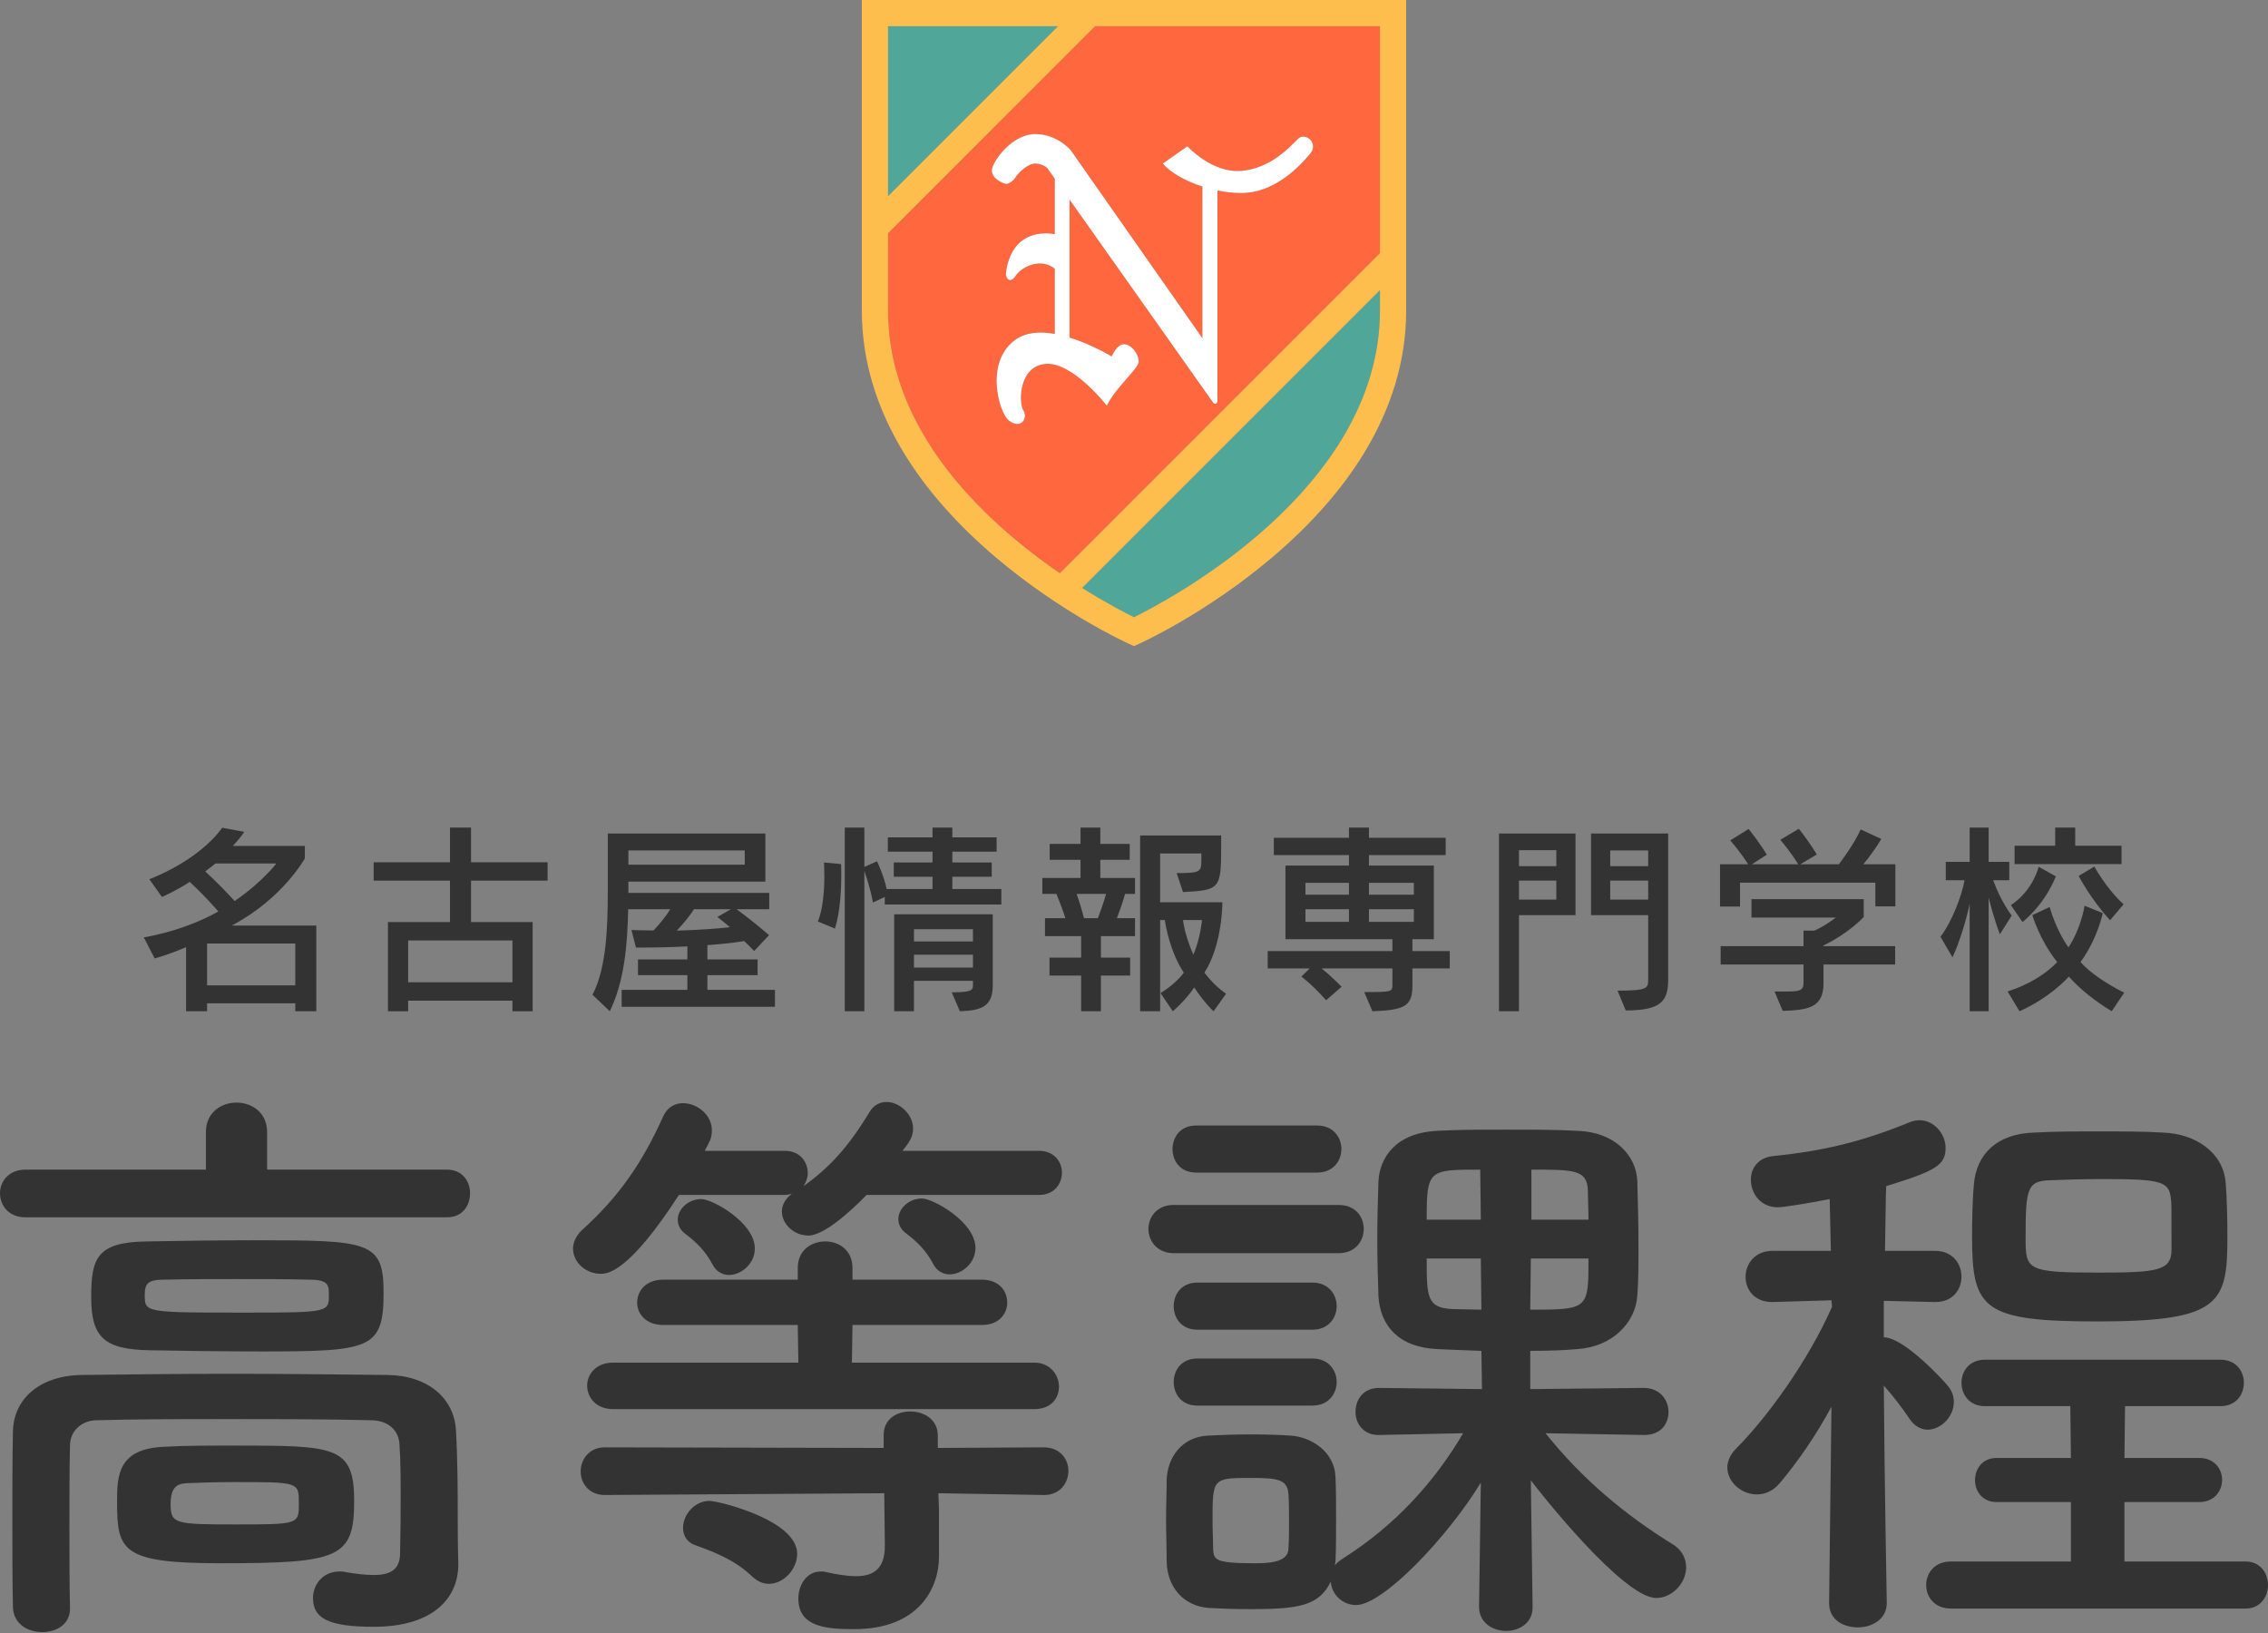
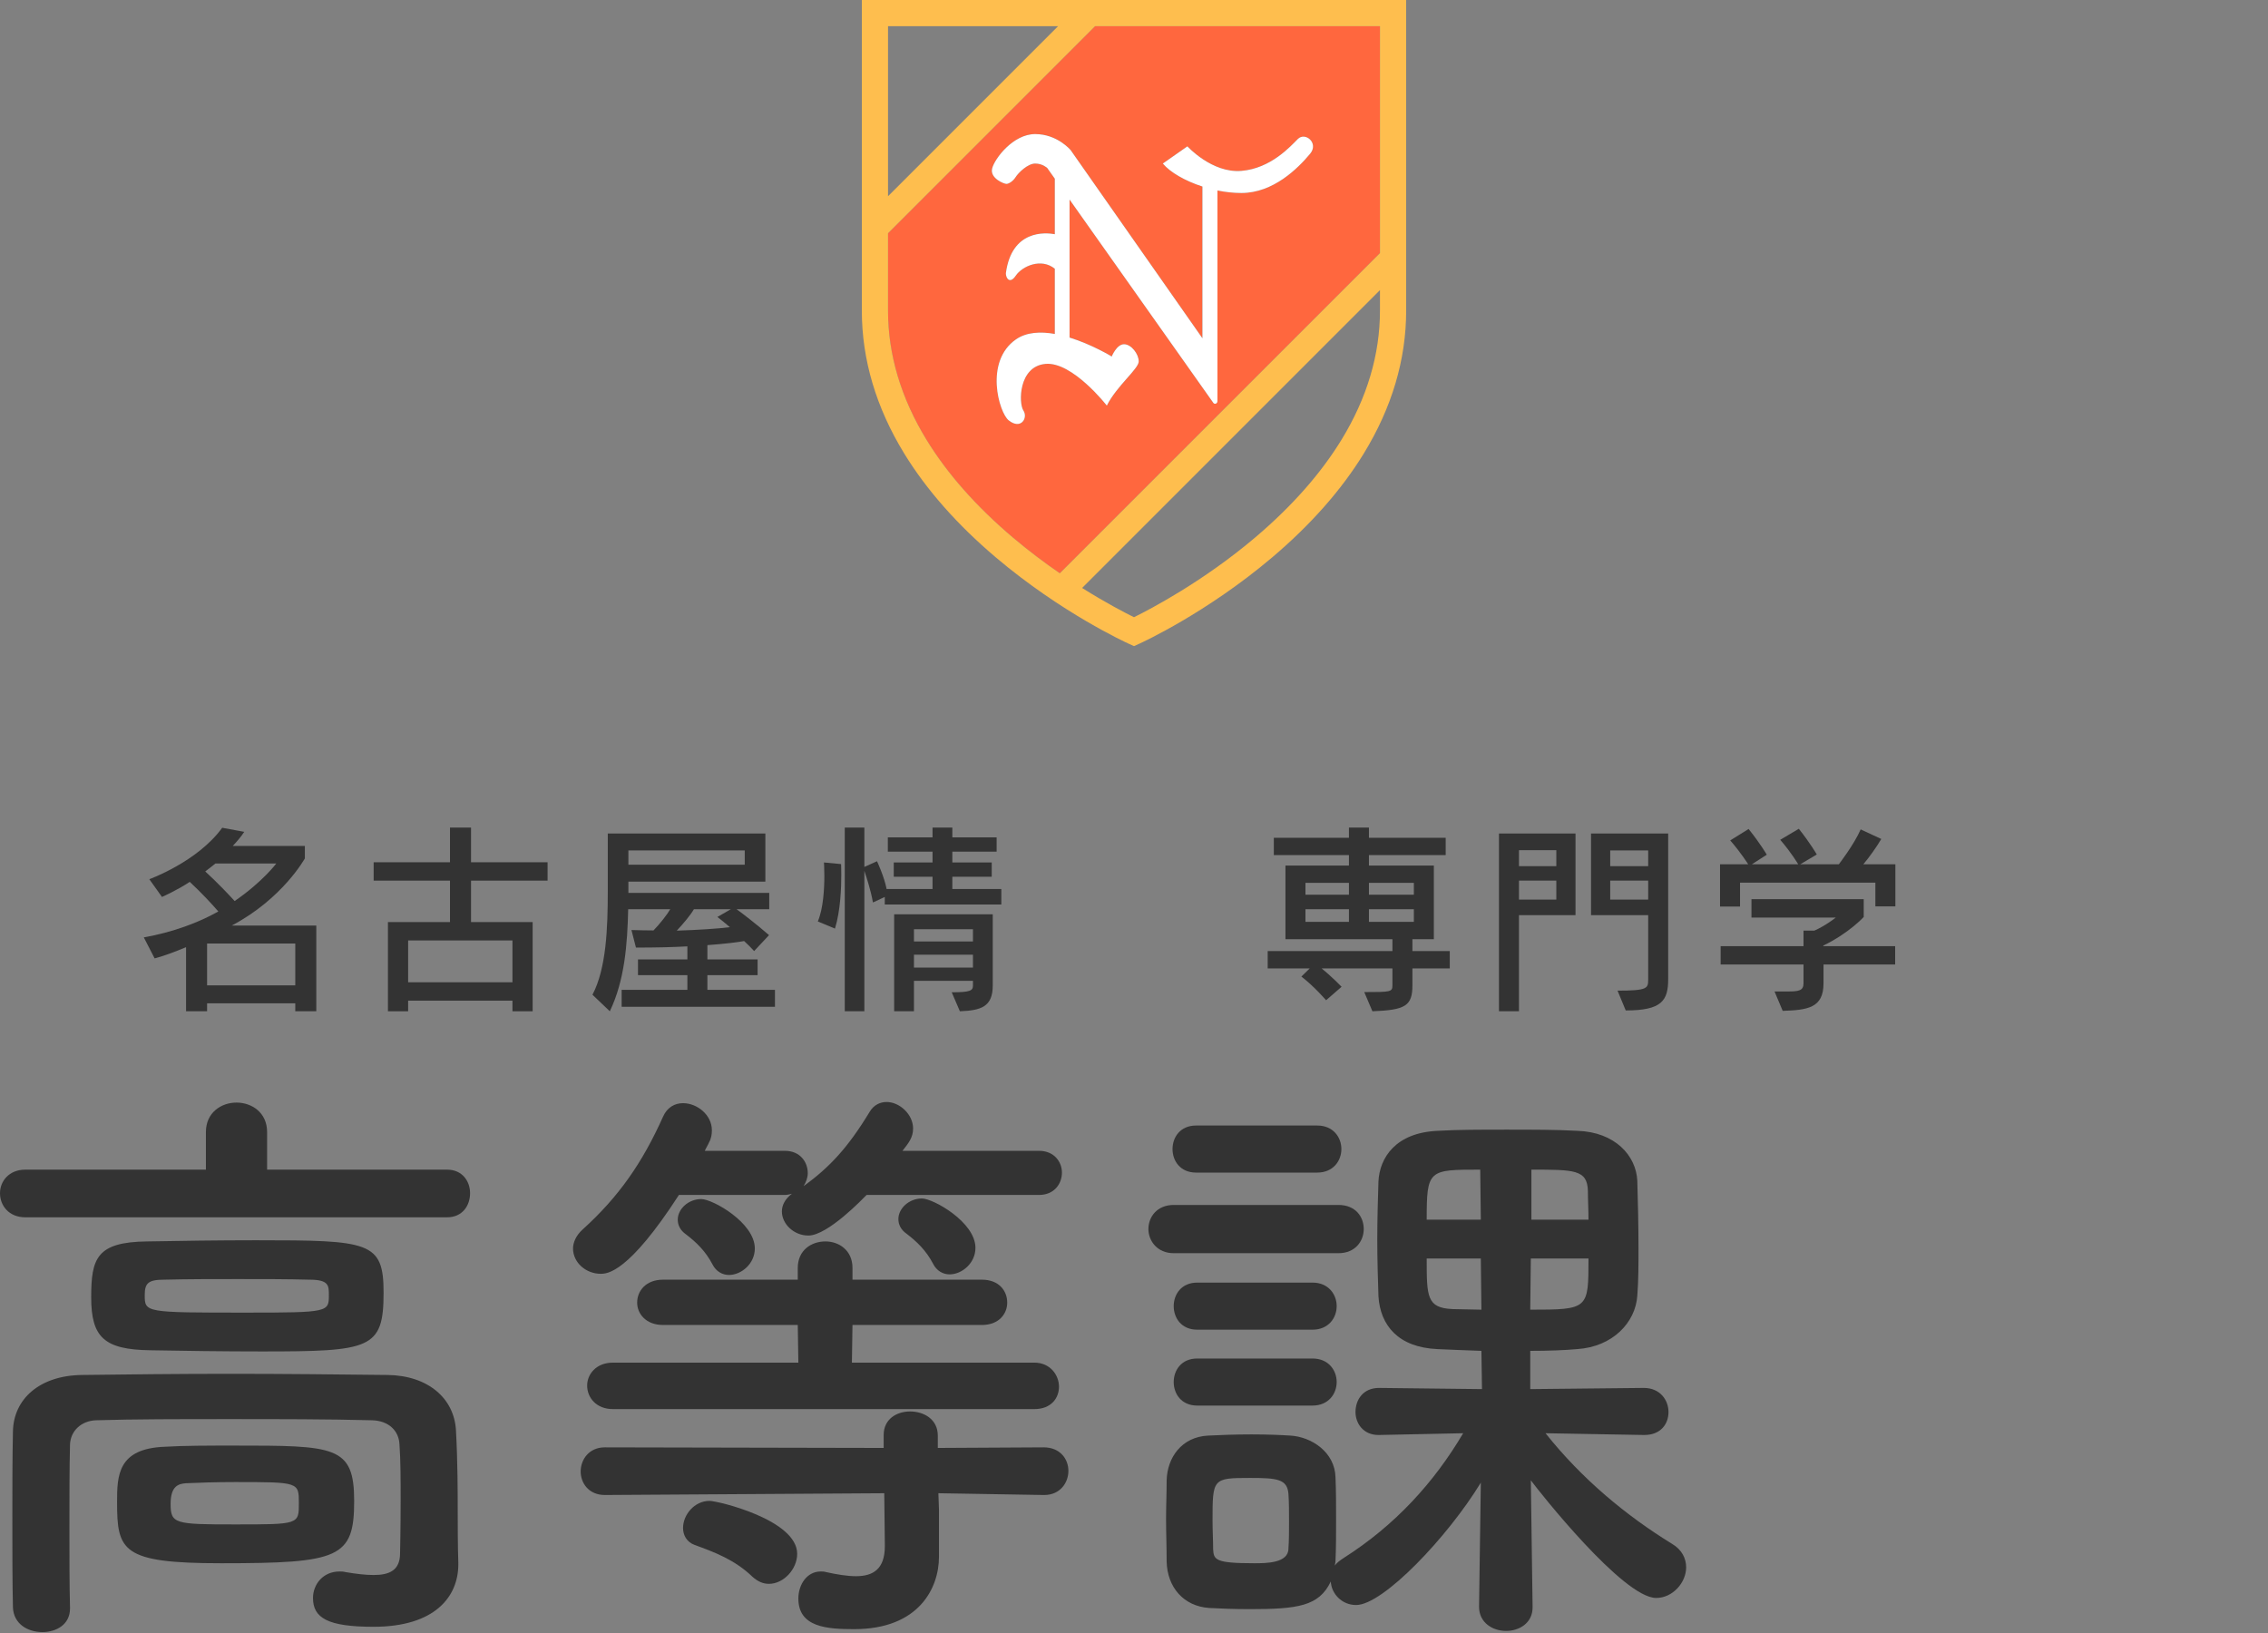
<svg xmlns="http://www.w3.org/2000/svg" width="200" height="144" viewBox="0 0 200 144" fill="none">
  <rect x="0" y="0" width="200" height="144" fill="#808080" stroke="none" />
-   <path d="M78.309 2.309V17.303L93.302 2.309H78.309Z" fill="#50A698" />
  <path d="M89.322 47.402C90.727 48.591 92.135 49.643 93.455 50.55L121.69 22.316V2.309H96.568L78.309 20.569V27.395C78.309 31.275 79.452 35.108 81.708 38.791C83.538 41.778 86.1 44.675 89.322 47.402ZM87.492 14.854C87.708 13.988 89.338 11.823 91.286 11.823C93.234 11.823 94.411 13.234 94.411 13.234L106.034 29.83V16.447C104.49 15.948 103.18 15.184 102.543 14.42L104.708 12.905C104.708 12.905 106.873 15.286 109.471 15.07C112.068 14.853 113.8 12.905 114.45 12.255C115.1 11.606 116.316 12.613 115.532 13.554C114.45 14.854 112.285 17.018 109.471 17.018C108.77 17.018 108.055 16.937 107.36 16.796V35.358C107.36 35.615 107.103 35.666 107.003 35.535C106.96 35.479 98.304 23.234 94.318 17.595V29.767C96.325 30.384 98.036 31.438 98.036 31.438C98.036 31.438 98.469 30.356 99.118 30.356C99.767 30.356 100.417 31.221 100.417 31.87C100.417 32.519 98.469 34.034 97.603 35.765C97.603 35.765 94.574 31.87 92.194 32.087C89.813 32.303 89.813 35.549 90.246 36.198C90.679 36.847 90.03 37.929 88.948 37.064C88.103 36.388 86.784 31.871 89.597 29.923C90.53 29.277 91.774 29.227 93.018 29.448V23.698C91.823 22.718 90.144 23.46 89.566 24.317C89.052 25.078 88.7 24.533 88.7 24.1C89.211 20.241 92.186 20.5 93.018 20.652V15.758C92.594 15.158 92.349 14.812 92.349 14.812C92.349 14.812 91.936 14.421 91.286 14.421C90.637 14.421 89.811 15.218 89.554 15.628C89.346 15.961 88.967 16.215 88.751 16.215C88.535 16.215 87.275 15.72 87.492 14.854Z" fill="#FF673E" />
-   <path d="M99.999 54.427C101.471 53.7 106.126 51.263 110.718 47.367C113.929 44.642 116.482 41.748 118.306 38.765C120.551 35.091 121.689 31.265 121.689 27.395V25.582L95.425 51.847C97.527 53.168 99.214 54.04 99.999 54.427V54.427Z" fill="#50A698" />
  <path d="M114.45 12.256C113.801 12.905 112.069 14.854 109.471 15.07C106.873 15.287 104.708 12.905 104.708 12.905L102.543 14.421C103.18 15.185 104.49 15.948 106.034 16.448V29.83L94.411 13.234C94.411 13.234 93.234 11.824 91.286 11.824C89.338 11.824 87.709 13.989 87.492 14.854C87.275 15.72 88.534 16.216 88.751 16.216C88.967 16.216 89.346 15.961 89.554 15.629C89.811 15.219 90.636 14.421 91.286 14.421C91.936 14.421 92.349 14.813 92.349 14.813C92.349 14.813 92.593 15.159 93.018 15.759V20.652C92.185 20.501 89.21 20.241 88.7 24.1C88.7 24.533 89.051 25.078 89.566 24.317C90.144 23.461 91.822 22.719 93.018 23.698V29.448C91.773 29.227 90.53 29.277 89.596 29.924C86.783 31.872 88.102 36.389 88.947 37.065C90.029 37.93 90.678 36.849 90.246 36.199C89.813 35.55 89.813 32.304 92.193 32.088C94.574 31.872 97.603 35.766 97.603 35.766C98.469 34.035 100.416 32.52 100.416 31.871C100.416 31.221 99.767 30.356 99.118 30.356C98.468 30.356 98.036 31.438 98.036 31.438C98.036 31.438 96.324 30.385 94.317 29.767V17.596C98.303 23.235 106.96 35.48 107.003 35.536C107.103 35.667 107.36 35.615 107.359 35.359V16.796C108.054 16.938 108.769 17.018 109.471 17.018C112.285 17.018 114.45 14.854 115.533 13.555C116.317 12.614 115.1 11.607 114.45 12.256V12.256Z" fill="white" />
  <path d="M76 0V27.395C76 31.706 77.258 35.946 79.74 39.996C81.699 43.194 84.421 46.279 87.831 49.165C93.599 54.047 99.284 56.65 99.523 56.759L100 56.975L100.477 56.759C100.716 56.65 106.401 54.047 112.169 49.165C115.579 46.279 118.301 43.194 120.26 39.996C122.742 35.946 124 31.706 124 27.395V0H76ZM93.303 2.309L78.309 17.303V2.309H93.303ZM81.709 38.79C79.453 35.108 78.309 31.274 78.309 27.395V20.568L96.569 2.309H121.691V22.316L93.456 50.551C92.136 49.643 90.728 48.591 89.323 47.402C86.101 44.675 83.539 41.778 81.709 38.79V38.79ZM118.306 38.765C116.483 41.748 113.93 44.642 110.719 47.367C106.127 51.263 101.472 53.7 99.999 54.427C99.215 54.04 97.527 53.168 95.425 51.847L121.69 25.582V27.395C121.69 31.265 120.551 35.091 118.306 38.765Z" fill="#FEBE4E" />
  <path d="M27.892 89.175V81.615H20.44C24.94 79.239 26.884 75.693 26.884 75.693V74.595H20.53C20.926 74.163 21.232 73.821 21.538 73.353L19.594 72.993C17.416 75.999 13.168 77.529 13.168 77.529L14.284 79.095C14.284 79.095 15.634 78.501 16.732 77.763C17.74 78.699 18.676 79.707 19.252 80.373C17.542 81.345 15.238 82.209 12.682 82.659L13.636 84.513C14.59 84.261 15.58 83.865 16.408 83.523V89.175H18.262V88.473H26.038V89.175H27.892ZM24.364 76.143C24.364 76.143 23.158 77.763 20.692 79.455C20.134 78.843 19.18 77.835 18.1 76.845C18.37 76.629 18.73 76.377 19 76.143H24.364ZM26.038 86.889H18.262V83.199H26.038V86.889Z" fill="#333333" />
  <path d="M46.972 89.175V81.309H41.536V77.655H48.286V76.035H41.536V72.975H39.682V76.035H32.95V77.655H39.682V81.309H34.21V89.175H35.992V88.239H45.19V89.175H46.972ZM45.19 86.619H35.992V82.929H45.19V86.619Z" fill="#333333" />
  <path d="M68.338 88.779V87.285H62.38V85.989H66.808V84.603H62.38V83.343C64.036 83.217 65.044 83.091 65.62 82.983C65.98 83.325 66.142 83.469 66.502 83.865L67.816 82.461C66.718 81.507 65.548 80.607 64.954 80.175H67.834V78.735H55.414V77.745H67.492V73.497H53.596V78.591C53.596 81.813 53.47 85.395 52.246 87.717L53.776 89.175C55.09 86.439 55.324 83.253 55.396 80.175H59.104C58.852 80.625 58.204 81.453 57.628 82.047C57.052 82.047 56.332 82.029 55.684 82.011L56.08 83.559C57.88 83.559 59.338 83.523 60.616 83.451V84.603H56.26V85.989H60.616V87.285H54.82V88.779H68.338ZM65.674 76.251H55.414V74.991H65.674V76.251ZM64.45 80.175L63.262 80.859C63.262 80.859 63.874 81.327 64.36 81.759C63.388 81.885 61.534 82.011 59.68 82.065C60.256 81.453 60.904 80.679 61.192 80.175H64.45Z" fill="#333333" />
  <path d="M73.63 81.885C74.116 80.319 74.188 78.303 74.188 77.151C74.188 76.575 74.17 76.197 74.17 76.197L72.658 76.053C72.658 76.053 72.694 76.539 72.694 77.223C72.694 78.375 72.604 80.103 72.118 81.255L73.63 81.885ZM88.3 79.761V78.393H83.98V77.313H87.454V76.053H83.98V75.099H87.886V73.839H83.98V72.975H82.234V73.839H78.292V75.099H82.234V76.053H78.814V77.313H82.234V78.393H78.184C77.986 77.331 77.338 75.945 77.338 75.945L76.222 76.449V72.975H74.494V89.175H76.222V76.791C76.402 77.331 76.798 78.519 76.978 79.581L78.022 79.095V79.761H88.3ZM84.646 89.175C86.518 89.103 87.544 88.779 87.544 86.907V80.625H78.85V89.175H80.596V86.493H85.798V86.907C85.798 87.357 85.564 87.501 83.926 87.501L84.646 89.175ZM85.798 83.019H80.596V81.939H85.798V83.019ZM85.798 85.323H80.596V84.189H85.798V85.323Z" fill="#333333" />
-   <path d="M97.084 89.175V86.025H99.658V84.441H97.084V82.551H100.09V80.967H98.488C98.794 80.175 99.1 79.275 99.208 78.825H100.09V77.421H97.03V75.819H99.622V74.415H97.03V72.975H95.284V74.415H92.566V75.819H95.284V77.421H91.918V78.825H93.16C93.34 79.257 93.682 80.139 93.952 80.967H92.152V82.551H95.338V84.441H92.548V86.025H95.338V89.175H97.084ZM108.118 87.627C107.218 86.997 106.678 86.367 106.21 85.773C107.812 83.289 107.794 79.563 107.794 79.563H102.304V75.261H105.94V75.783C105.94 76.899 105.886 76.989 103.762 76.989L104.32 78.663C107.596 78.501 107.686 78.375 107.686 74.613V73.677H100.54V89.175H102.304V81.129H102.718C102.826 81.849 103.222 83.991 104.392 85.773C103.906 86.421 103.186 87.051 102.34 87.573L103.42 89.175C104.158 88.545 104.842 87.771 105.31 87.069C105.688 87.663 106.39 88.599 107.02 89.175L108.118 87.627ZM95.59 80.967C95.374 80.121 95.14 79.383 94.942 78.825H97.534C97.39 79.401 97.03 80.409 96.814 80.967H95.59ZM105.994 81.129C105.994 81.129 105.886 82.623 105.238 84.189C104.698 82.983 104.41 81.849 104.32 81.129H105.994Z" fill="#333333" />
  <path d="M127.846 85.395V83.865H124.552V82.821H126.442V76.323H120.718V75.405H127.486V73.875H120.718V72.975H118.954V73.875H112.33V75.405H118.954V76.323H113.356V82.821H122.788V83.865H111.79V85.395H115.498L114.76 86.115C115.912 86.997 116.938 88.203 116.938 88.203L118.306 87.015C118.306 87.015 117.442 86.115 116.542 85.395H122.788V86.889C122.788 87.465 122.662 87.483 120.304 87.483L121.024 89.175C123.922 89.067 124.552 88.707 124.552 86.889V85.395H127.846ZM124.678 78.897H120.718V77.853H124.678V78.897ZM118.954 78.897H115.12V77.853H118.954V78.897ZM124.678 81.291H120.718V80.175H124.678V81.291ZM118.954 81.291H115.12V80.175H118.954V81.291Z" fill="#333333" />
  <path d="M143.362 89.103C146.566 89.103 147.106 88.221 147.106 86.331V73.497H140.302V80.697H145.342V86.385C145.342 87.159 145.27 87.357 142.642 87.357L143.362 89.103ZM133.948 89.175V80.697H138.934V73.497H132.184V89.175H133.948ZM137.242 76.377H133.948V74.973H137.242V76.377ZM145.342 76.377H141.994V74.991H145.342V76.377ZM145.342 79.329H141.994V77.655H145.342V79.329ZM137.242 79.329H133.948V77.655H137.242V79.329Z" fill="#333333" />
  <path d="M167.14 79.923V76.215H164.314C164.8 75.639 165.43 74.775 165.898 73.983L164.08 73.137C163.504 74.469 162.154 76.215 162.154 76.215H158.752L160.21 75.351C160.21 75.351 159.67 74.397 158.626 73.083L156.988 74.055C158.014 75.243 158.572 76.215 158.572 76.215H154.486L155.8 75.369C155.8 75.369 155.278 74.451 154.198 73.101L152.578 74.109C153.55 75.225 154.162 76.215 154.162 76.215H151.678V79.941H153.442V77.835H165.376V79.923H167.14ZM167.122 85.053V83.433H160.786V83.379C163.036 82.299 164.35 80.859 164.35 80.859V79.293H154.45V80.913H161.884C161.884 80.913 160.984 81.633 159.994 82.065H159.04V83.433H151.732V85.053H159.04V86.709C159.04 87.357 158.626 87.429 157.654 87.429H156.484L157.204 89.139C159.4 89.067 160.804 88.887 160.804 86.709V85.053H167.122Z" fill="#333333" />
-   <path d="M187.084 76.197V74.577H182.998V72.975H181.234V74.577H177.652V76.197H187.084ZM187.264 79.743C185.68 78.285 184.69 76.413 184.69 76.413L183.304 77.241C183.304 77.241 184.366 79.293 186.076 81.147L187.264 79.743ZM178.354 81.309C180.514 79.509 181.288 77.277 181.288 77.277L179.776 76.431C179.776 76.431 179.308 78.501 177.328 79.815L178.354 81.309ZM175.366 89.175V79.131C175.798 80.949 176.356 82.389 176.356 82.389L177.4 80.733C177.4 80.733 176.482 79.581 175.762 77.619H177.184V75.999H175.366V72.975H173.692V75.999H171.586V77.619H173.242C173.008 78.915 172.18 81.201 171.118 82.605L172.18 84.423C172.828 83.019 173.44 80.949 173.692 79.689V89.175H175.366ZM187.318 87.537C185.806 86.781 184.312 85.791 183.466 84.837C184.996 82.731 185.428 80.517 185.428 80.517L183.826 79.869C183.826 79.869 183.52 81.867 182.404 83.541C181.252 81.921 180.748 79.977 180.748 79.977L179.218 80.697C179.218 80.697 179.884 82.947 181.414 84.837C180.406 85.899 178.912 86.817 177.04 87.429L178.084 89.175C179.866 88.383 181.45 87.195 182.44 86.115C183.358 87.177 184.78 88.311 186.22 89.175L187.318 87.537Z" fill="#333333" />
  <path d="M39.429 107.343C40.778 107.343 41.453 106.306 41.453 105.216C41.453 104.179 40.778 103.141 39.429 103.141H23.554V99.821C23.554 98.109 22.205 97.227 20.856 97.227C19.507 97.227 18.158 98.109 18.158 99.821V103.141H2.231C0.778 103.141 0 104.179 0 105.216C0 106.306 0.778 107.343 2.231 107.343H39.429ZM33.826 113.984C33.826 109.471 32.581 109.367 22.568 109.367C19.248 109.367 15.824 109.419 12.97 109.471C8.508 109.522 8.042 110.975 8.042 114.399C8.042 117.927 9.183 119.017 13.281 119.068C16.083 119.12 19.715 119.172 23.087 119.172C32.685 119.172 33.826 118.965 33.826 113.984ZM35.279 136.967C35.279 138.472 34.345 138.887 32.944 138.887C32.218 138.887 31.388 138.783 30.454 138.627C30.298 138.576 30.091 138.576 29.935 138.576C28.483 138.576 27.601 139.717 27.601 140.91C27.601 142.674 28.898 143.452 32.944 143.452C38.34 143.452 40.415 140.806 40.415 137.953C40.415 137.901 40.415 137.849 40.415 137.797C40.363 136.397 40.363 133.906 40.363 133.284C40.363 131.831 40.363 128.874 40.208 126.124C40.052 123.323 37.769 121.299 34.189 121.247C29.779 121.196 25.006 121.144 20.337 121.144C15.668 121.144 11.154 121.196 7.211 121.247C3.476 121.299 1.193 123.375 1.141 126.228C1.089 128.563 1.089 131.312 1.089 134.01C1.089 136.76 1.089 139.458 1.141 141.74C1.193 143.193 2.438 143.919 3.735 143.919C4.981 143.919 6.174 143.245 6.174 141.844C6.174 141.792 6.174 141.792 6.174 141.74C6.122 139.769 6.122 137.227 6.122 134.633C6.122 132.039 6.122 129.445 6.174 127.369C6.226 126.176 7.16 125.294 8.457 125.242C11.829 125.138 15.927 125.138 20.182 125.138C24.488 125.138 28.898 125.138 32.84 125.242C34.293 125.294 35.175 126.176 35.227 127.369C35.331 128.77 35.331 130.586 35.331 132.246C35.331 134.788 35.279 136.967 35.279 136.967ZM14.527 127.577C10.376 127.733 10.324 130.119 10.324 132.454C10.324 136.76 10.739 137.849 19.507 137.849C29.935 137.849 31.232 137.382 31.232 132.35C31.232 127.473 29.52 127.473 20.597 127.473C18.418 127.473 16.239 127.473 14.527 127.577ZM29.001 114.192C29.001 115.696 29.001 115.748 21.738 115.748C12.763 115.748 12.763 115.748 12.763 114.192C12.763 113.154 13.074 112.843 14.475 112.843C16.602 112.791 18.833 112.791 21.012 112.791C23.191 112.791 25.37 112.791 27.289 112.843C29.001 112.843 29.001 113.362 29.001 114.192ZM26.355 132.557C26.355 134.425 26.355 134.425 20.7 134.425C15.409 134.425 15.045 134.373 15.045 132.609C15.045 131.001 15.772 130.845 16.394 130.793C17.484 130.742 19.092 130.69 20.7 130.69C26.355 130.69 26.355 130.69 26.355 132.557Z" fill="#333333" />
  <path d="M83.735 112.376C84.825 112.376 86.018 111.39 86.018 110.041C86.018 107.758 82.283 105.683 81.297 105.683C80.156 105.683 79.222 106.565 79.222 107.499C79.222 107.966 79.429 108.433 79.948 108.796C80.83 109.471 81.66 110.249 82.283 111.442C82.594 112.065 83.165 112.376 83.735 112.376ZM91.621 105.372C92.97 105.372 93.645 104.386 93.645 103.4C93.645 102.467 92.97 101.481 91.621 101.481H79.585C80.156 100.755 80.519 100.288 80.519 99.509C80.519 98.264 79.326 97.175 78.184 97.175C77.614 97.175 77.043 97.434 76.68 98.057C74.76 101.221 73.152 102.934 70.869 104.594C71.076 104.231 71.232 103.867 71.232 103.452C71.232 102.467 70.558 101.481 69.209 101.481H62.153C62.257 101.221 62.413 101.014 62.516 100.755C62.724 100.391 62.776 100.028 62.776 99.665C62.776 98.316 61.479 97.279 60.233 97.279C59.507 97.279 58.833 97.642 58.469 98.472C56.654 102.519 54.578 105.528 51.362 108.433C50.791 108.952 50.532 109.574 50.532 110.093C50.532 111.338 51.673 112.324 52.97 112.324C53.541 112.324 55.409 112.272 59.87 105.372H69.209C69.416 105.372 69.624 105.32 69.831 105.268C69.209 105.735 68.949 106.306 68.949 106.825C68.949 107.914 69.987 108.952 71.284 108.952C72.996 108.952 76.109 105.683 76.42 105.372H91.621ZM91.206 124.257C92.711 124.257 93.385 123.271 93.385 122.285C93.385 121.247 92.607 120.158 91.206 120.158H75.123L75.175 116.838H86.589C88.093 116.838 88.82 115.852 88.82 114.866C88.82 113.829 88.093 112.843 86.589 112.843H75.175V111.805C75.175 110.249 73.982 109.471 72.789 109.471C71.543 109.471 70.35 110.249 70.35 111.805V112.843H58.469C56.965 112.843 56.187 113.829 56.187 114.866C56.187 115.852 56.965 116.838 58.469 116.838H70.35L70.402 120.158H54.06C52.555 120.158 51.777 121.196 51.777 122.181C51.777 123.219 52.555 124.257 54.06 124.257H91.206ZM64.28 112.428C65.37 112.428 66.563 111.442 66.563 110.093C66.563 107.81 62.828 105.735 61.842 105.735C60.7 105.735 59.767 106.617 59.767 107.551C59.767 108.018 59.974 108.485 60.493 108.848C61.375 109.522 62.205 110.301 62.828 111.494C63.139 112.116 63.709 112.428 64.28 112.428ZM92.088 131.831C93.489 131.831 94.215 130.742 94.215 129.704C94.215 128.666 93.489 127.629 92.036 127.629L82.698 127.681V126.591C82.698 125.138 81.453 124.464 80.259 124.464C79.066 124.464 77.925 125.138 77.925 126.539V126.591V127.681L53.333 127.629C51.933 127.629 51.206 128.718 51.206 129.756C51.206 130.793 51.933 131.831 53.333 131.831L77.977 131.675L78.028 136.241C78.028 136.293 78.028 136.293 78.028 136.345C78.028 138.368 76.991 138.991 75.486 138.991C74.708 138.991 73.774 138.835 72.841 138.627C72.685 138.576 72.529 138.576 72.374 138.576C71.128 138.576 70.402 139.769 70.402 140.962C70.402 143.504 72.944 143.66 75.331 143.66C81.038 143.66 82.802 140.028 82.802 137.279C82.802 137.227 82.802 137.227 82.802 137.175V133.128L82.75 131.675L92.036 131.831H92.088ZM67.808 139.665C69.105 139.665 70.298 138.368 70.298 137.019C70.298 134.01 63.294 132.35 62.568 132.35C61.219 132.35 60.233 133.595 60.233 134.736C60.233 135.359 60.545 135.982 61.271 136.241C62.983 136.864 64.799 137.538 66.355 139.043C66.822 139.458 67.289 139.665 67.808 139.665Z" fill="#333333" />
  <path d="M116.161 103.4C117.562 103.4 118.288 102.363 118.288 101.325C118.288 100.288 117.562 99.25 116.161 99.25H105.473C104.073 99.25 103.398 100.288 103.398 101.325C103.398 102.363 104.073 103.4 105.473 103.4H116.161ZM135.149 141.688L134.994 130.534C135.72 131.52 143.139 140.91 146.044 140.91C147.497 140.91 148.69 139.561 148.69 138.212C148.69 137.434 148.327 136.656 147.445 136.137C143.398 133.647 139.507 130.43 136.291 126.384L144.955 126.539H145.006C146.459 126.539 147.134 125.554 147.134 124.516C147.134 123.478 146.407 122.389 144.955 122.389L134.942 122.493V119.12C136.498 119.12 137.951 119.068 139.092 118.965C142.205 118.757 144.228 116.63 144.384 114.244C144.488 112.947 144.488 111.494 144.488 110.041C144.488 108.018 144.436 105.995 144.384 104.127C144.28 101.896 142.412 99.821 139.092 99.717C137.276 99.613 135.045 99.613 132.866 99.613C130.636 99.613 128.508 99.613 126.796 99.717C123.061 99.873 121.66 102.103 121.556 104.179C121.505 105.787 121.453 107.551 121.453 109.315C121.453 111.027 121.505 112.739 121.556 114.295C121.712 116.889 123.32 118.809 126.744 118.965C127.834 119.017 129.235 119.068 130.636 119.12L130.687 122.493L121.608 122.389C120.208 122.389 119.533 123.426 119.533 124.516C119.533 125.502 120.208 126.539 121.556 126.539H121.608L129.027 126.384C126.485 130.69 123.061 134.477 118.495 137.382C118.184 137.59 117.873 137.797 117.717 138.057C117.717 137.901 117.769 137.797 117.769 137.642C117.821 136.5 117.821 135.255 117.821 134.01C117.821 132.713 117.821 131.468 117.769 130.275C117.717 128.044 115.642 126.695 113.774 126.591C112.996 126.539 111.699 126.487 110.35 126.487C109.001 126.487 107.601 126.539 106.563 126.591C104.176 126.695 102.931 128.563 102.879 130.534C102.879 131.675 102.827 132.817 102.827 133.958C102.827 135.151 102.879 136.345 102.879 137.694C102.931 139.976 104.384 141.637 106.615 141.792C107.497 141.844 108.846 141.896 110.195 141.896C114.449 141.896 116.316 141.637 117.354 139.458C117.406 140.547 118.34 141.533 119.585 141.533C121.971 141.533 127.678 135.515 130.584 130.742L130.428 141.637V141.688C130.428 143.089 131.621 143.816 132.815 143.816C133.956 143.816 135.149 143.141 135.149 141.74V141.688ZM118.029 110.508C119.533 110.508 120.259 109.419 120.259 108.381C120.259 107.292 119.533 106.254 118.029 106.254H103.502C102.049 106.254 101.271 107.292 101.271 108.381C101.271 109.419 102.049 110.508 103.502 110.508H118.029ZM115.746 117.253C117.147 117.253 117.873 116.215 117.873 115.177C117.873 114.14 117.147 113.102 115.746 113.102H105.577C104.176 113.102 103.502 114.14 103.502 115.177C103.502 116.215 104.176 117.253 105.577 117.253H115.746ZM115.746 123.945C117.147 123.945 117.873 122.908 117.873 121.87C117.873 120.832 117.147 119.795 115.746 119.795H105.577C104.176 119.795 103.502 120.832 103.502 121.87C103.502 122.908 104.176 123.945 105.577 123.945H115.746ZM135.045 107.551V103.141C138.833 103.141 139.974 103.141 140.026 105.009C140.026 105.787 140.078 106.669 140.078 107.551H135.045ZM140.078 110.975C140.078 115.437 140.078 115.489 134.942 115.489L134.994 110.975H140.078ZM130.584 107.551H125.811C125.811 103.141 125.966 103.141 130.532 103.141L130.584 107.551ZM130.636 115.489L128.093 115.437C125.811 115.333 125.811 114.347 125.811 110.975H130.584L130.636 115.489ZM113.619 136.552C113.619 137.849 111.647 137.849 110.61 137.849C107.134 137.849 107.03 137.538 106.978 136.604C106.978 135.826 106.926 134.944 106.926 134.114C106.926 130.378 106.926 130.327 110.246 130.327C112.633 130.327 113.515 130.43 113.619 131.727C113.671 132.454 113.671 133.336 113.671 134.166C113.671 134.996 113.671 135.826 113.619 136.552Z" fill="#333333" />
-   <path d="M190.765 99.873C189.105 99.769 187.134 99.769 185.11 99.769C183.139 99.769 181.115 99.769 179.351 99.873C176.135 99.976 174.267 101.74 174.06 104.49C173.956 105.528 173.904 107.395 173.904 109.055C173.904 115.437 174.838 116.526 184.955 116.526C195.85 116.526 196.42 114.918 196.42 109.055C196.42 107.343 196.368 105.476 196.265 104.282C196.057 101.637 193.619 99.976 190.765 99.873ZM198.029 141.844C199.326 141.844 200 140.806 200 139.769C200 138.731 199.326 137.694 198.029 137.694H187.341V132.454H193.93C195.279 132.454 195.953 131.468 195.953 130.482C195.953 129.548 195.279 128.563 193.93 128.563H187.341L187.393 123.997H195.798C197.198 123.997 197.873 122.96 197.873 121.922C197.873 120.936 197.198 119.899 195.798 119.899H175.045C173.645 119.899 172.97 120.936 172.97 121.922C172.97 122.96 173.645 123.997 175.045 123.997H182.568L182.62 128.563H176.083C174.786 128.563 174.163 129.548 174.163 130.534C174.163 131.468 174.786 132.454 176.083 132.454H182.62V137.694H172.036C170.584 137.694 169.857 138.731 169.857 139.769C169.857 140.806 170.584 141.844 172.036 141.844H198.029ZM166.381 141.325C166.381 141.325 166.174 130.119 166.122 122.181C166.952 123.115 167.782 124.205 168.405 125.138C168.82 125.761 169.442 126.072 169.961 126.072C171.154 126.072 172.296 124.931 172.296 123.634C172.296 123.219 172.192 122.752 171.829 122.285C171.569 121.922 167.938 117.927 166.122 117.927V114.71L170.636 114.814H170.687C172.192 114.814 172.97 113.725 172.97 112.583C172.97 111.442 172.192 110.301 170.636 110.301H166.226C166.278 107.81 166.278 105.683 166.329 104.594C170.739 103.245 171.569 102.726 171.569 101.221C171.569 99.976 170.532 98.783 169.287 98.783C169.027 98.783 168.716 98.835 168.457 98.939C164.254 100.651 160.934 101.481 156.316 101.948C155.019 102.103 154.397 103.037 154.397 104.023C154.397 105.216 155.227 106.461 156.783 106.461C157.25 106.461 159.533 106.098 161.349 105.735L161.453 110.301H156.316C154.76 110.301 153.93 111.442 153.93 112.583C153.93 113.725 154.708 114.814 156.265 114.814H156.316L161.505 114.659L161.556 115.229C159.429 120.054 155.798 125.035 153.1 127.733C152.581 128.251 152.322 128.874 152.322 129.393C152.322 130.69 153.567 131.779 154.916 131.779C155.59 131.779 156.316 131.52 156.939 130.793C158.599 128.822 160.156 126.539 161.505 124.049L161.297 141.325V141.377C161.297 142.83 162.542 143.504 163.839 143.504C165.084 143.504 166.381 142.778 166.381 141.377V141.325ZM191.492 110.197C191.492 112.065 190.246 112.22 185.006 112.22C178.729 112.22 178.625 111.961 178.625 109.211C178.625 104.853 178.729 104.127 180.804 104.075C182.101 104.023 183.761 103.971 185.422 103.971C190.661 103.971 191.284 104.179 191.44 105.735C191.492 106.098 191.492 106.306 191.492 110.197Z" fill="#333333" />
</svg>